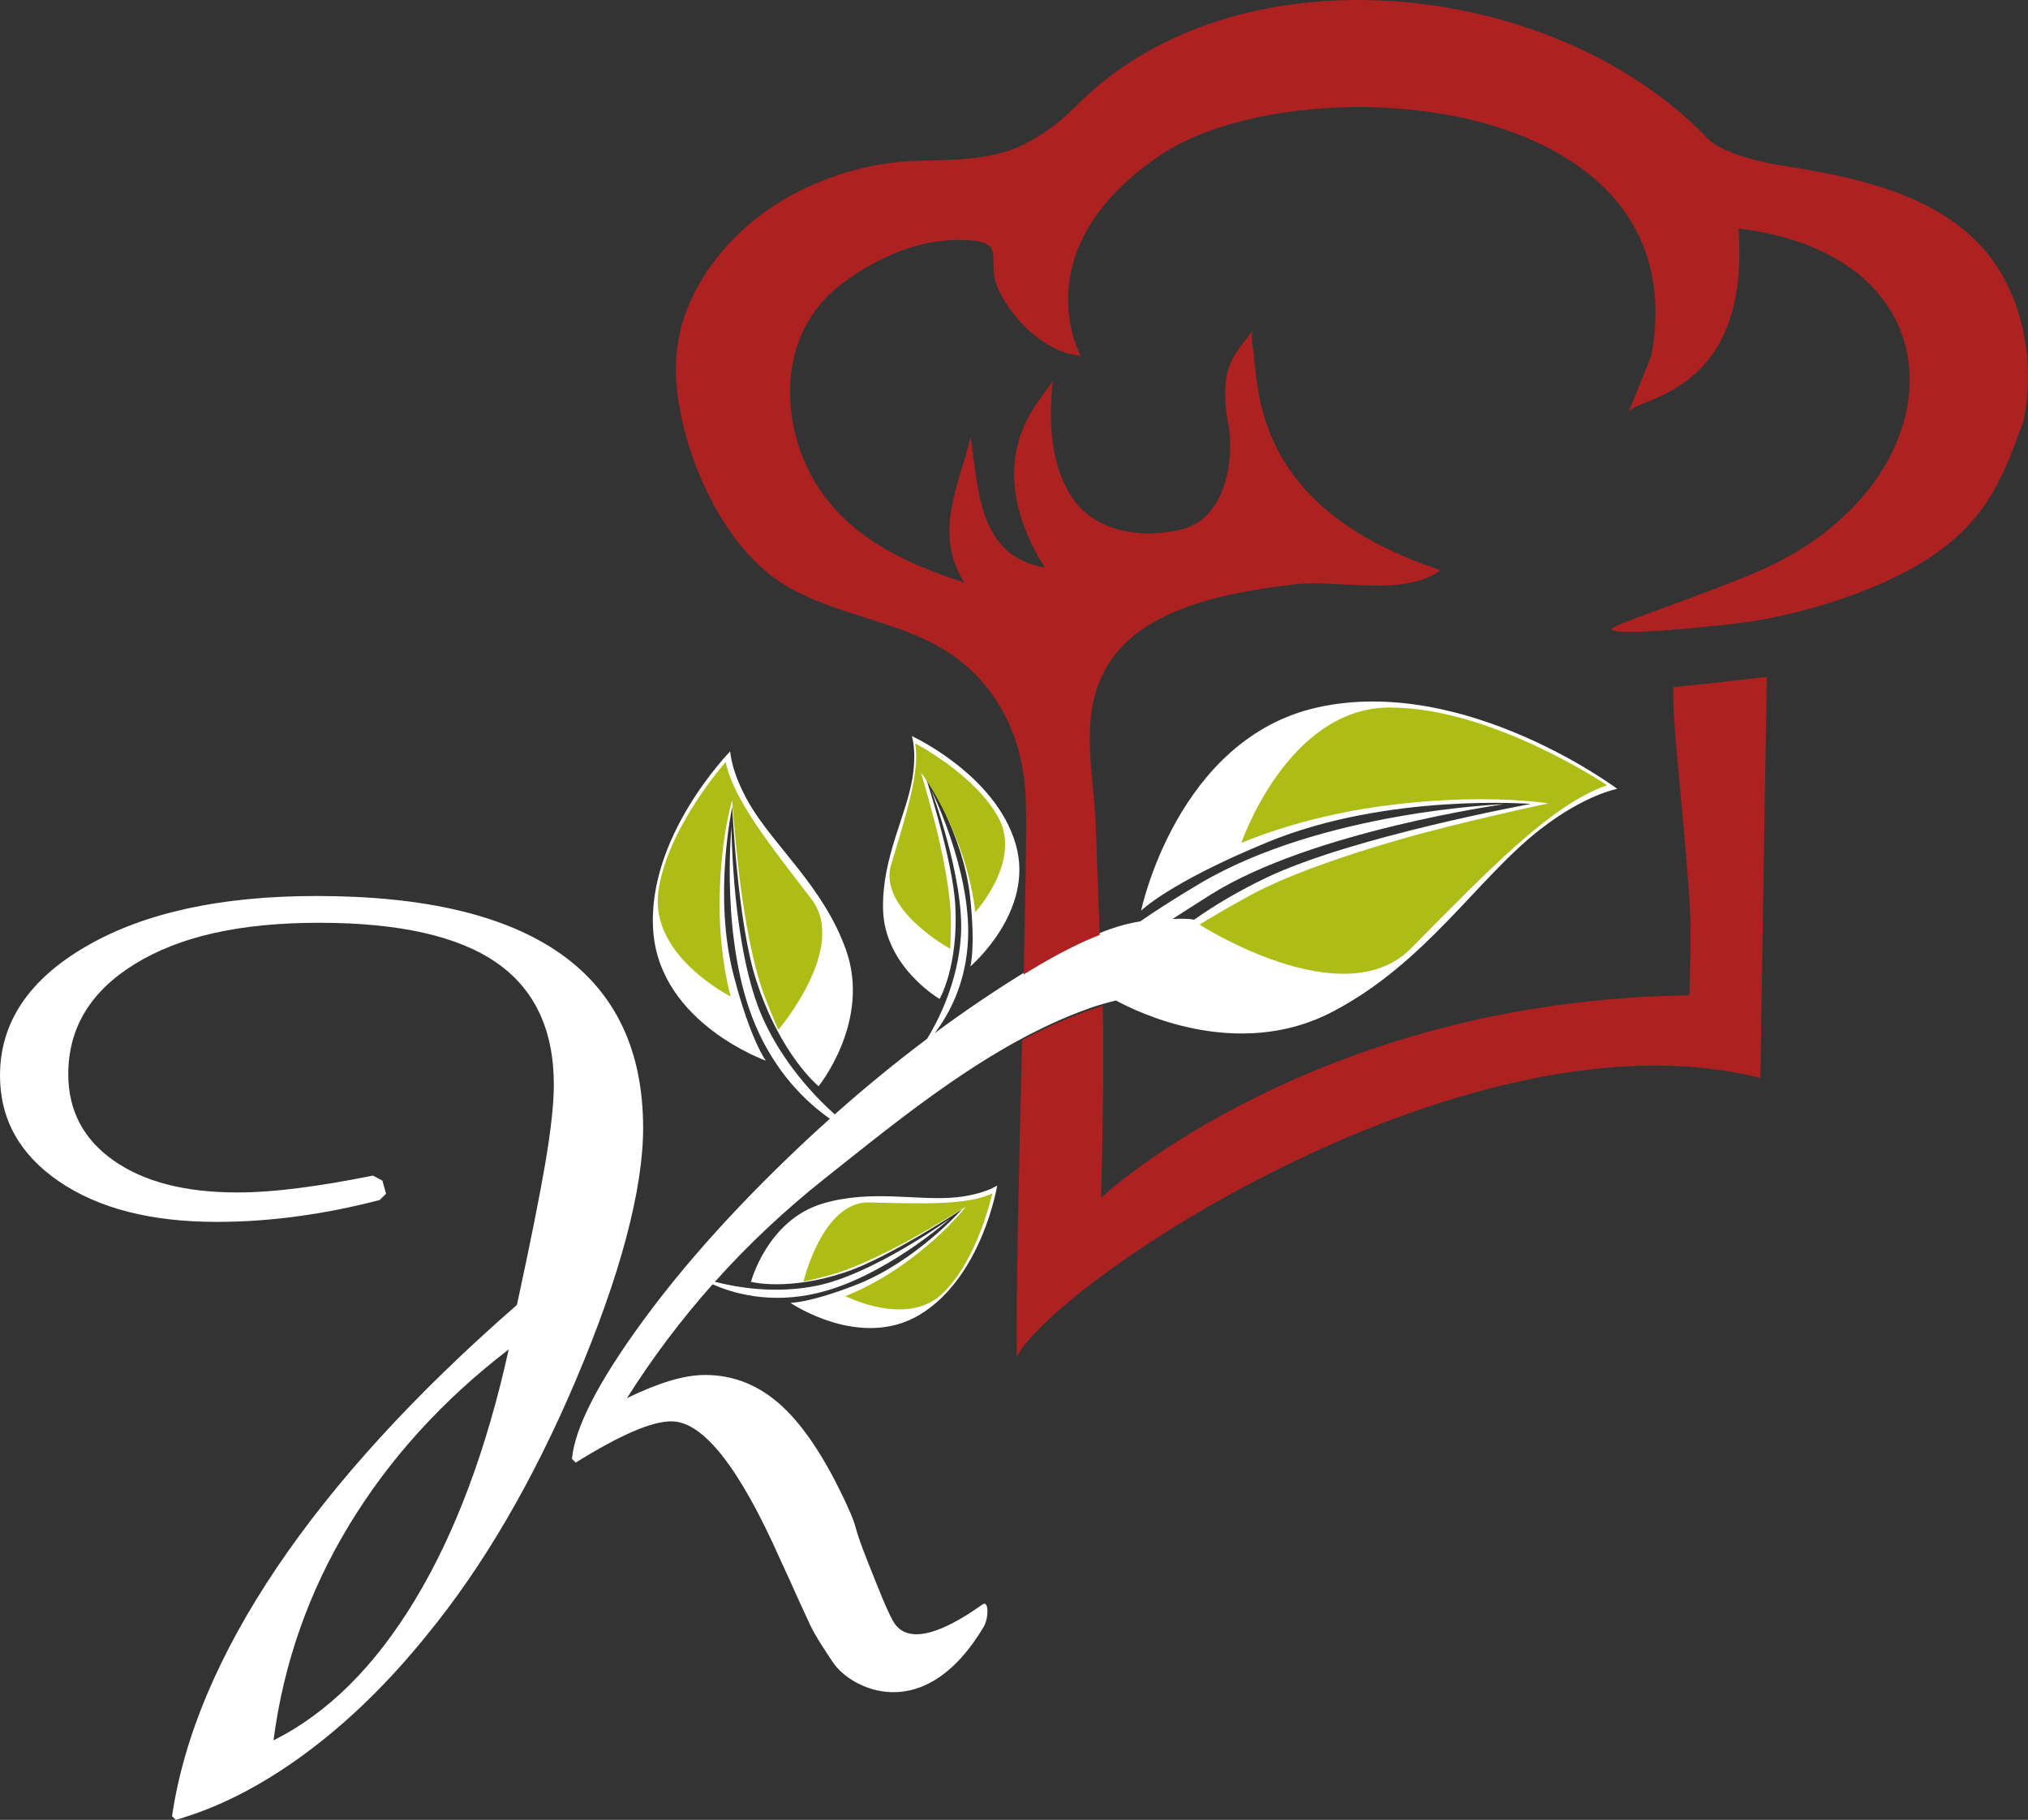
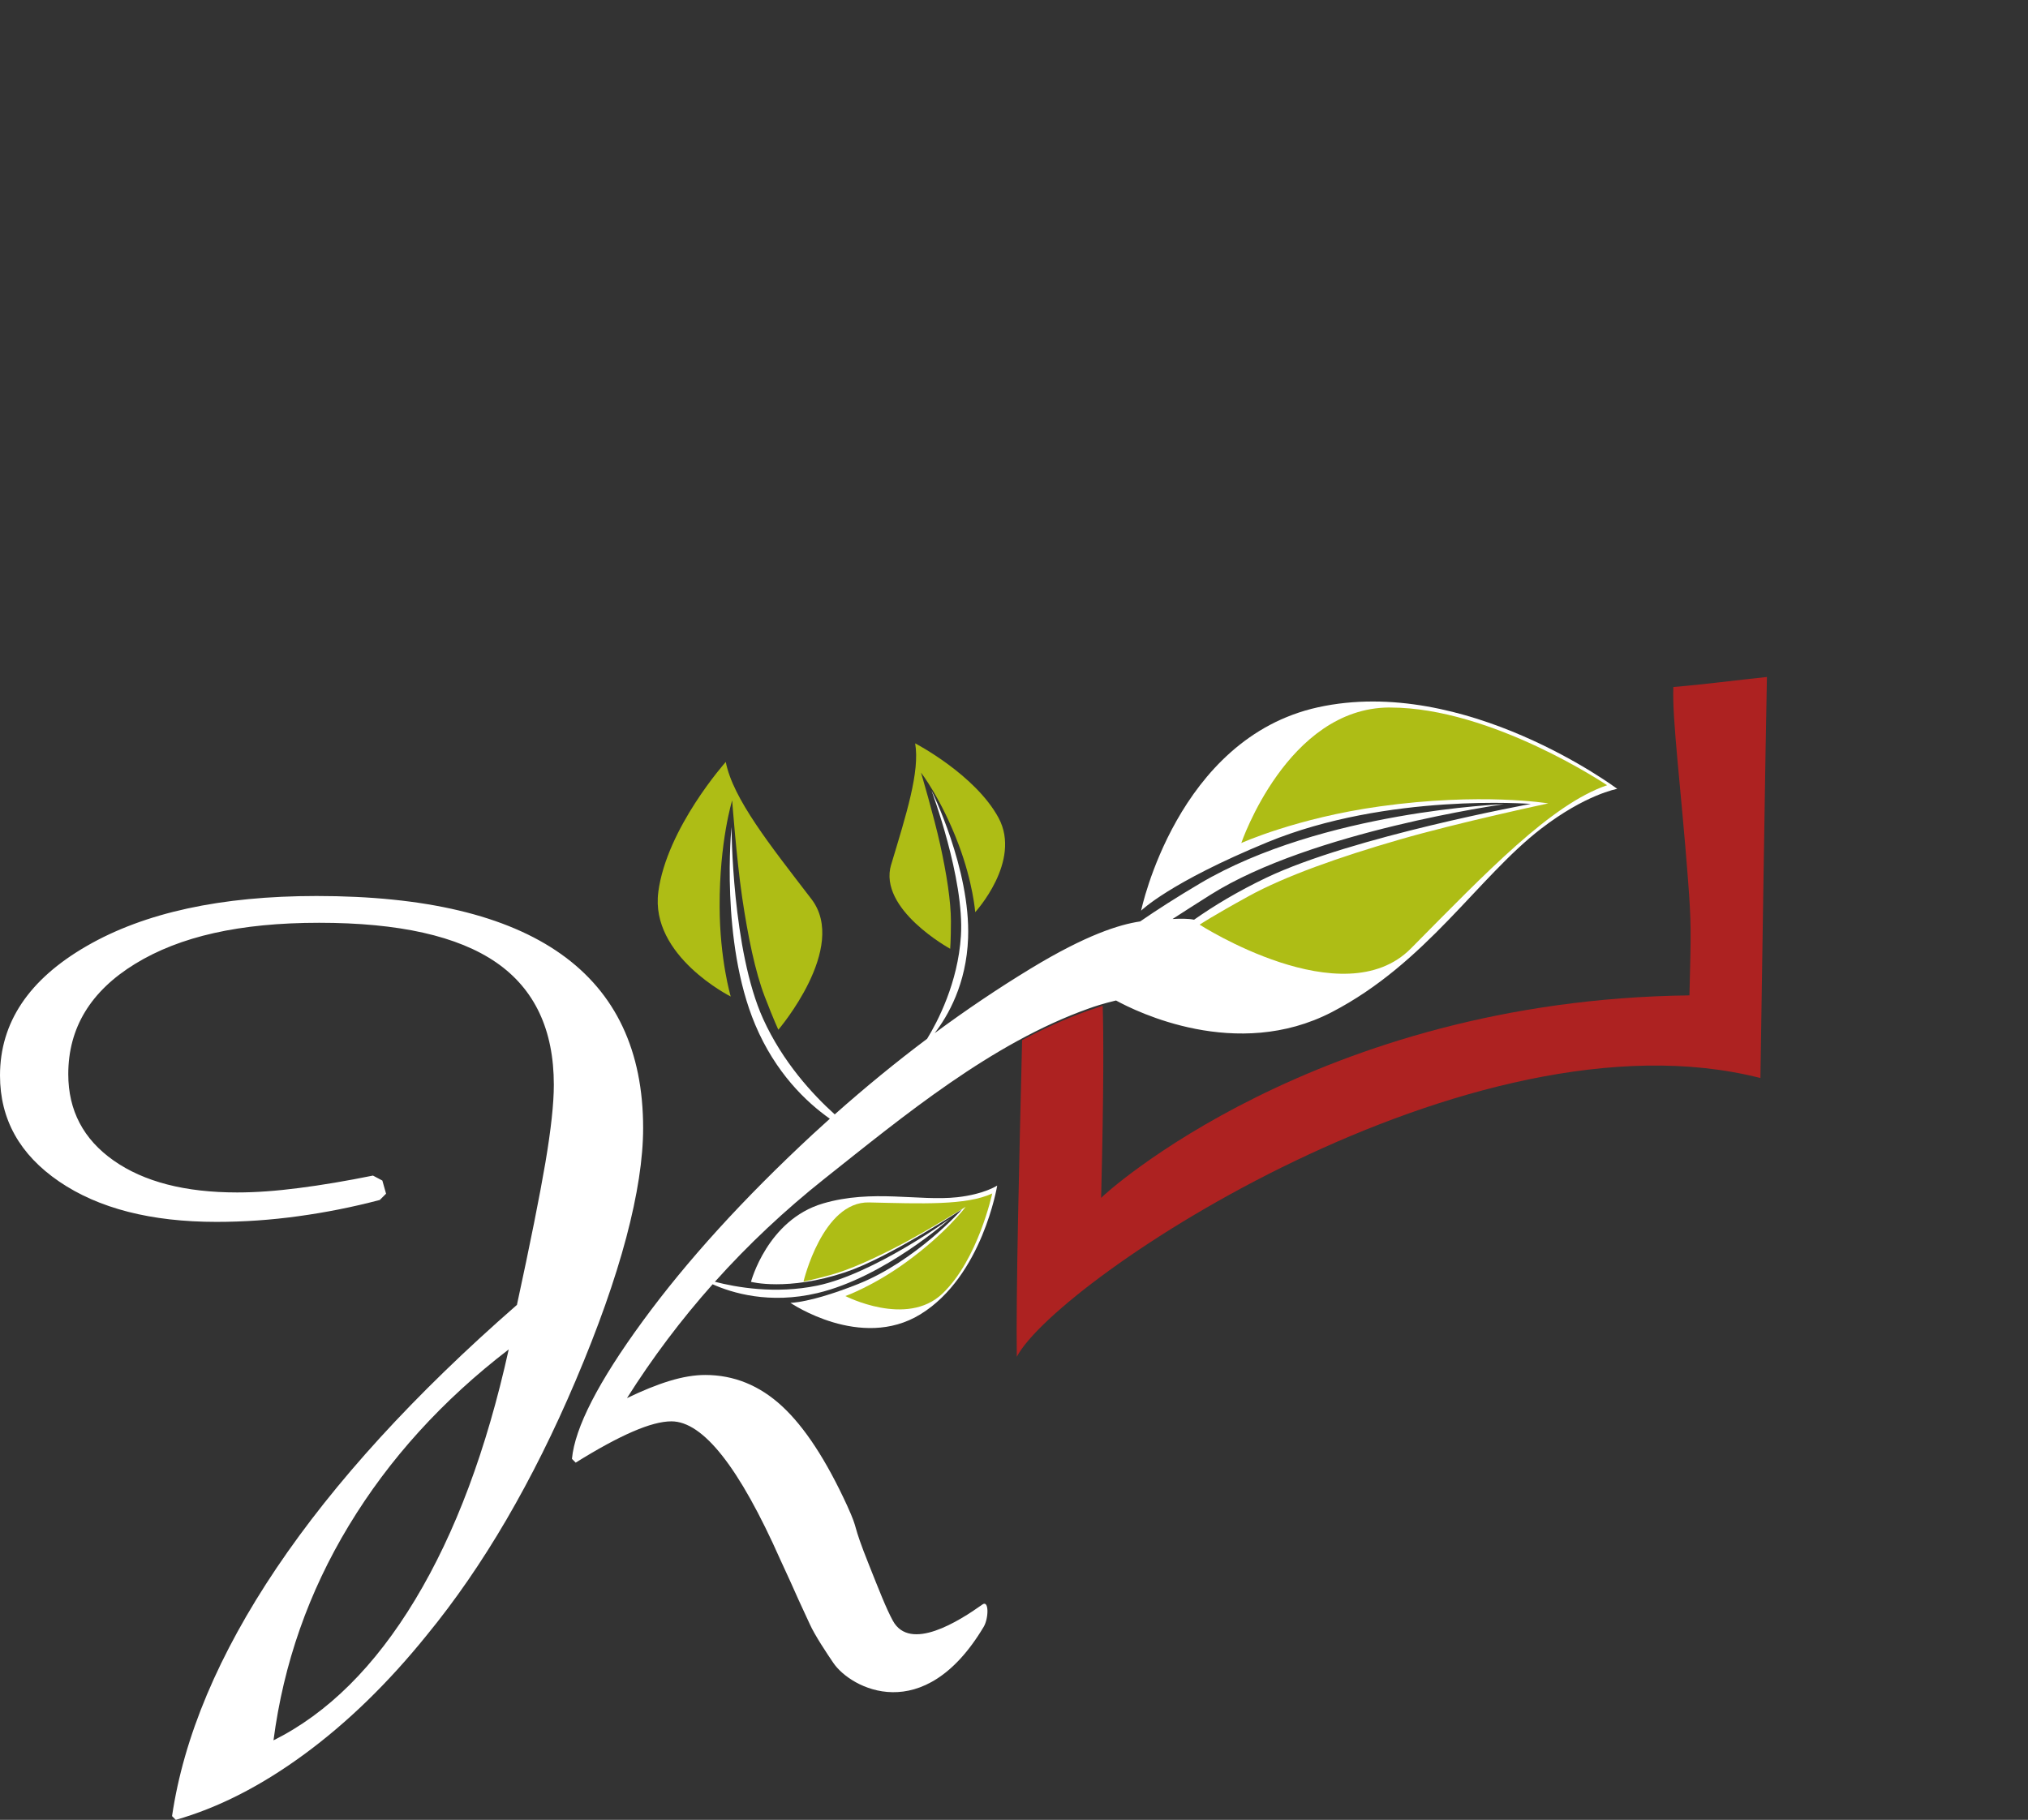
<svg xmlns="http://www.w3.org/2000/svg" id="Ebene_2" data-name="Ebene 2" viewBox="0 0 542.12 486.57">
  <rect x="0" y="0" width="542.12" height="486.57" fill="#333333" stroke="none" />
  <defs>
    <style>
      .cls-1 {
        fill: #fff;
      }

      .cls-2 {
        fill: #ad2221;
      }

      .cls-3 {
        fill: #aebd15;
        fill-rule: evenodd;
      }
    </style>
  </defs>
  <g id="Ebene_2-2" data-name="Ebene 2">
    <g>
      <path class="cls-1" d="M136,360.78c-17.73,13.61-31.97,29.3-42.73,47.08-10.77,17.79-17.48,36.94-20.16,57.45,14.5-7.24,27.12-19.78,37.88-37.63,10.76-17.84,19.09-40.14,25-66.9M138.18,348.91c3.57-16.5,6.1-29.18,7.61-38.04,1.5-8.87,2.26-15.81,2.26-20.83,0-14.71-5.14-25.62-15.39-32.7-10.26-7.08-26.04-10.62-47.33-10.62s-37.25,3.66-49.18,10.96c-11.93,7.31-17.9,17.15-17.9,29.52,0,9.7,4.04,17.4,12.13,23.09,8.09,5.68,19.09,8.53,33.03,8.53,4.9,0,10.4-.39,16.47-1.18,6.08-.77,12.69-1.89,19.82-3.33l2.51,1.33.99,3.51-1.68,1.68c-7.24,1.91-14.51,3.35-21.82,4.35-7.3,1.01-14.57,1.51-21.83,1.51-17.5,0-31.52-3.6-42.06-10.79-10.54-7.2-15.81-16.64-15.81-28.35,0-14.16,7.72-25.7,23.17-34.61,15.44-8.93,35.92-13.38,61.45-13.38,28.99,0,50.79,5.18,65.39,15.55,14.61,10.38,21.91,25.88,21.91,46.5,0,8.13-1.5,17.9-4.51,29.27-3.02,11.37-7.53,24.14-13.55,38.29-5.68,13.38-11.85,25.76-18.48,37.13-6.64,11.37-13.74,21.68-21.33,30.93-10.26,12.71-21.15,23.31-32.7,31.79-11.53,8.47-22.99,14.31-34.36,17.55l-1-1.01c3.12-21.18,12.44-43.29,27.92-66.31,15.5-23.02,36.9-46.47,64.23-70.33h.04ZM222.79,444.64c-1.75-2.58-4.95-7.35-6.34-10.44-1.34-2.89-2.35-5.07-3.01-6.52-1.12-2.56-2.74-6.13-4.86-10.7-10.93-24.64-20.63-36.96-29.1-36.96-2.68,0-6.13.92-10.37,2.76-4.24,1.84-9.32,4.6-15.22,8.28l-1-1.01c.78-8.36,7.08-20.63,18.9-36.79,11.81-16.16,26.98-32.84,45.49-50.01,1.51-1.4,3.03-2.78,4.55-4.14-6.33-4.46-14.54-12.3-19.95-25.14-9.39-22.28-6.34-52.86-6.34-52.86,0,0,.13,33,8.48,51.35,5.23,11.5,13.19,20.14,19.12,25.49,8.13-7.22,16.36-13.96,24.7-20.22,2.79-4.56,8.22-14.91,9.03-27.46.98-15.36-7.88-38.94-7.88-38.94,0,0,10.46,21,9.8,39.45-.44,12.32-5.39,20.86-8.95,25.46,8.47-6.26,17.04-12.03,25.73-17.31,14.82-9,23.67-11.75,29.22-12.57,4.5-3.1,9.77-6.48,15.94-10.13,32.84-19.44,81.31-21.22,81.31-21.22,0,0-51.58,7.25-78.47,24.23-3.61,2.28-6.98,4.43-10.13,6.47,1.93-.11,4.16-.14,5.76.19,5.3-3.73,11.7-7.59,19.33-11.24,22.96-10.97,70.67-19.72,70.67-19.72,0,0-38.23-3-70.39,10.24-26.31,10.84-33.77,18.3-33.77,18.3,0,0,9.56-46.08,47.3-54.38,39.31-8.64,79.98,21.81,79.98,21.81,0,0-8.45,1.46-20.41,10.69-16.82,12.98-30.67,35.91-55.88,49-25.45,13.2-52.36-.17-57.69-3.1h-.03c-3.37.8-5.72,1.58-7.27,2.14-25.98,9.24-49.51,28.74-70.58,45.46-10.67,8.47-20.46,17.67-29.36,27.6,5.65,1.47,16.14,3.35,27.37,1.03,15.07-3.11,35.46-17.89,35.46-17.89,0,0-17.47,15.64-35.44,19.89-12.83,3.04-22.87-.06-27.99-2.36-8.44,9.49-16.07,19.63-22.9,30.44,4.13-2,7.91-3.54,11.38-4.6,3.45-1.05,6.63-1.59,9.53-1.59,7.68,0,14.54,2.79,20.56,8.36,6.03,5.58,11.82,14.44,17.4,26.6,3.34,7.36.96,3.67,5.87,15.93,2.63,6.58,4.5,11.43,6.32,14.79,4.6,8.48,17.75.11,23.97-4.32,1.77-1.26,1.67,3.72.33,5.97-16.06,26.94-35.58,16.46-40.18,9.67v.02Z" />
-       <path class="cls-1" d="M204.72,283.59s-4.05-5.33-8.59-22.77c-5.56-21.33-.39-45.07-.39-45.07,0,0,1.4,30.7,6.32,46.07,6.49,20.28,16.76,28.6,16.76,28.6,0,0,14.13-17.41,7.31-36.51-6.05-16.96-19.27-27.61-25.97-39.29-4.77-8.3-4.96-13.73-4.96-13.73,0,0-22.6,22.93-20.55,48.34,1.96,24.4,30.08,34.36,30.08,34.36" />
-       <path class="cls-1" d="M259.38,258.4s1.44-4.9-.05-18.58c-1.81-16.73-11.94-32.27-11.94-32.27,0,0,7.33,22.29,7.98,34.58.87,16.24-4.2,24.96-4.2,24.96,0,0-14.8-8.6-15.12-24.07-.28-13.75,6.26-24.94,7.88-35.08,1.16-7.21-.18-11.14-.18-11.14,0,0,22.35,10.23,27.77,28.92,5.21,17.95-12.15,32.68-12.15,32.68" />
      <path class="cls-1" d="M211.29,348.33s5.11.1,17.91-4.95c15.64-6.18,27.96-20.05,27.96-20.05,0,0-19.56,12.96-31.23,16.84-15.43,5.13-25.18,2.55-25.18,2.55,0,0,4.37-16.55,19.21-20.94,13.18-3.9,25.7-.56,35.92-1.68,7.26-.81,10.69-3.12,10.69-3.12,0,0-3.95,24.25-20.54,34.43-15.93,9.77-34.73-3.07-34.73-3.07" />
-       <path class="cls-2" d="M293.97,249.94c-.32-10.17-.79-20.62-1.04-28.85-.39-13.69-4.47-28.42,2.1-41.3,3.82-7.46,10.32-12.55,19.13-16.27,8.8-3.73,19.86-5.91,31.96-7.3,11.6-1.34,29.08,3.51,39.02-3.77-47.41-15.63-48.7-44.57-50.01-57.96-.13-1.45-.98-5.09-.06-6.46-4.15,6.16-9.69,9.14-6.73,25.25,1.78,9.77-.8,25.14-12.03,28.13-10.52,2.81-23.76,1.09-30.02-8.83-5.78-9.2-5.9-20.56-4.87-31.08-.33,3.31-19.81,17.26-4.42,46.37.81,1.52,1.68,2.75,2.27,3.86-17.68-3.01-17.64-20.5-19.79-34.82-3.31,13.28-9.79,25.39-2.02,38.31.12.19.24.36.36.56-16.84-5.48-33.08-13.12-41.48-29.66-8.15-16.1-7.32-37.19,7.41-49.21,7.2-5.88,16.95-10.85,26.2-12.27,3.32-.52,7.21-.66,10.56-.28,6.85.8,4.39,4.29,5.31,9.67,1.18,6.8,11.45,20.14,23.06,21.09,0,0-15.78-28.22,20.91-53.39,36.18-24.81,144.82-18.24,131.66,53.31,0,0-6.08,15.1-6.08,15.13,1.96-4.02,32.66-4.35,29.35-49.07,62.26,7.51,58.27,69.33,4.7,91.92-16.92,7.15-38.75,14.15-38.52,15.1-.67,2.52,33.63-1.34,37.6-2,7.79-1.31,15.49-3.21,23-5.73,7.42-2.5,14.74-5.53,21.5-9.52,6.53-3.85,12.4-8.74,16.88-14.89,4.59-6.31,7.49-13.58,10.09-20.89.32-.88.78-1.81.96-2.72,3.21-15.28-.04-33.28-10.23-45.29-.41-.5-.85-.98-1.28-1.45-13.53-14.49-35.05-18.48-53.77-21.49-3.41-.55-7.5-1.46-11.09-2.72-3.61-1.24-6.7-2.91-8.1-4.43C432.81,12.35,395.07-1,358.96.06c-26.74.79-52.77,9.61-71.15,28.16-4.05,4.1-8.77,7.71-13.98,10.35-8.89,4.49-19.46,4.11-29.1,4.45-9.04.31-17.56,2.33-25.94,5.74-15.47,6.31-28.8,18.18-35.1,33.87-2.21,5.54-3.18,11.5-3,17.54.56,18.13,11.62,46.84,30.78,57.22,18.55,10.04,39.17,8.93,53.04,27.3,6.26,8.3,9.37,18.18,9.73,29.67v.36c.2,7.84-.13,25.29-.6,45.82.53-.33,1.06-.65,1.59-.97,7.75-4.71,13.87-7.71,18.74-9.61" />
      <path class="cls-2" d="M470.59,288.24s1.52-99.78,1.74-107.24c-8.63.9-16.36,1.96-25.01,2.68-.39,8.36,2.07,27.3,3.9,51.34.92,12.02.83,13.8.4,31.11-99.84,1.22-156.77,53.4-157.27,54.15.74-29.5.65-44.01.42-51.38-1.69.56-3.04,1.02-4.06,1.38-5.95,2.12-11.78,4.78-17.48,7.81-.79,32.57-1.67,68.07-1.42,84.66,10.85-20.63,121.55-94.29,198.78-74.52" />
      <path class="cls-3" d="M371.63,189.16h-.25c-27.25.13-39.56,36.24-39.56,36.24,0,0,14.82-6.71,37.04-9.8,27.12-3.78,45.03-.8,45.03-.8,0,0-23.99,5.1-39.95,9.73-15.95,4.61-30.48,9.76-40.12,15.06-9.65,5.3-13.14,7.63-13.14,7.63,0,0,38.35,24.69,56.49,6.36,20.34-20.54,37.44-38.5,52.44-43.64,0,0-30.8-20.77-57.99-20.77" />
      <path class="cls-3" d="M175.98,238.5c-2.25,17.12,19.36,27.94,19.36,27.94,0,0-2.94-9.89-2.97-24.1-.06-17.35,3.35-28.34,3.35-28.34,0,0,1.14,15.5,2.67,25.92,1.53,10.41,3.51,19.97,6.02,26.49,2.5,6.5,3.66,8.9,3.66,8.9,0,0,18.79-21.96,8.84-34.93-11.15-14.53-20.96-26.81-22.9-36.66,0,0-15.78,17.66-18.04,34.79h0Z" />
      <path class="cls-3" d="M232.33,321.49c-12.47-.3-17.54,21.17-17.54,21.17,0,0,1.98-.35,7.13-1.75,5.14-1.39,11.92-4.46,19.03-8.21,7.12-3.75,17.19-10.03,17.19-10.03,0,0-5.23,7.06-15.96,14.83-8.78,6.38-16.19,9.02-16.19,9.02,0,0,16.4,8.45,25.94-.65,9.53-9.09,13.31-26.78,13.31-26.78-6.94,3.24-18.93,2.72-32.91,2.4h0Z" />
      <path class="cls-3" d="M238.22,231.15c-3.58,11.95,15.78,22.52,15.78,22.52,0,0,.19-2.02.2-7.35,0-5.32-1.16-12.69-2.88-20.53-1.74-7.85-5.12-19.22-5.12-19.22,0,0,5.42,6.92,10.08,19.31,3.82,10.15,4.41,18,4.41,18,0,0,12.49-13.58,6.25-25.2-6.26-11.6-22.3-19.93-22.3-19.93,1.29,7.57-2.38,18.98-6.4,32.38l-.02.02Z" />
    </g>
  </g>
</svg>